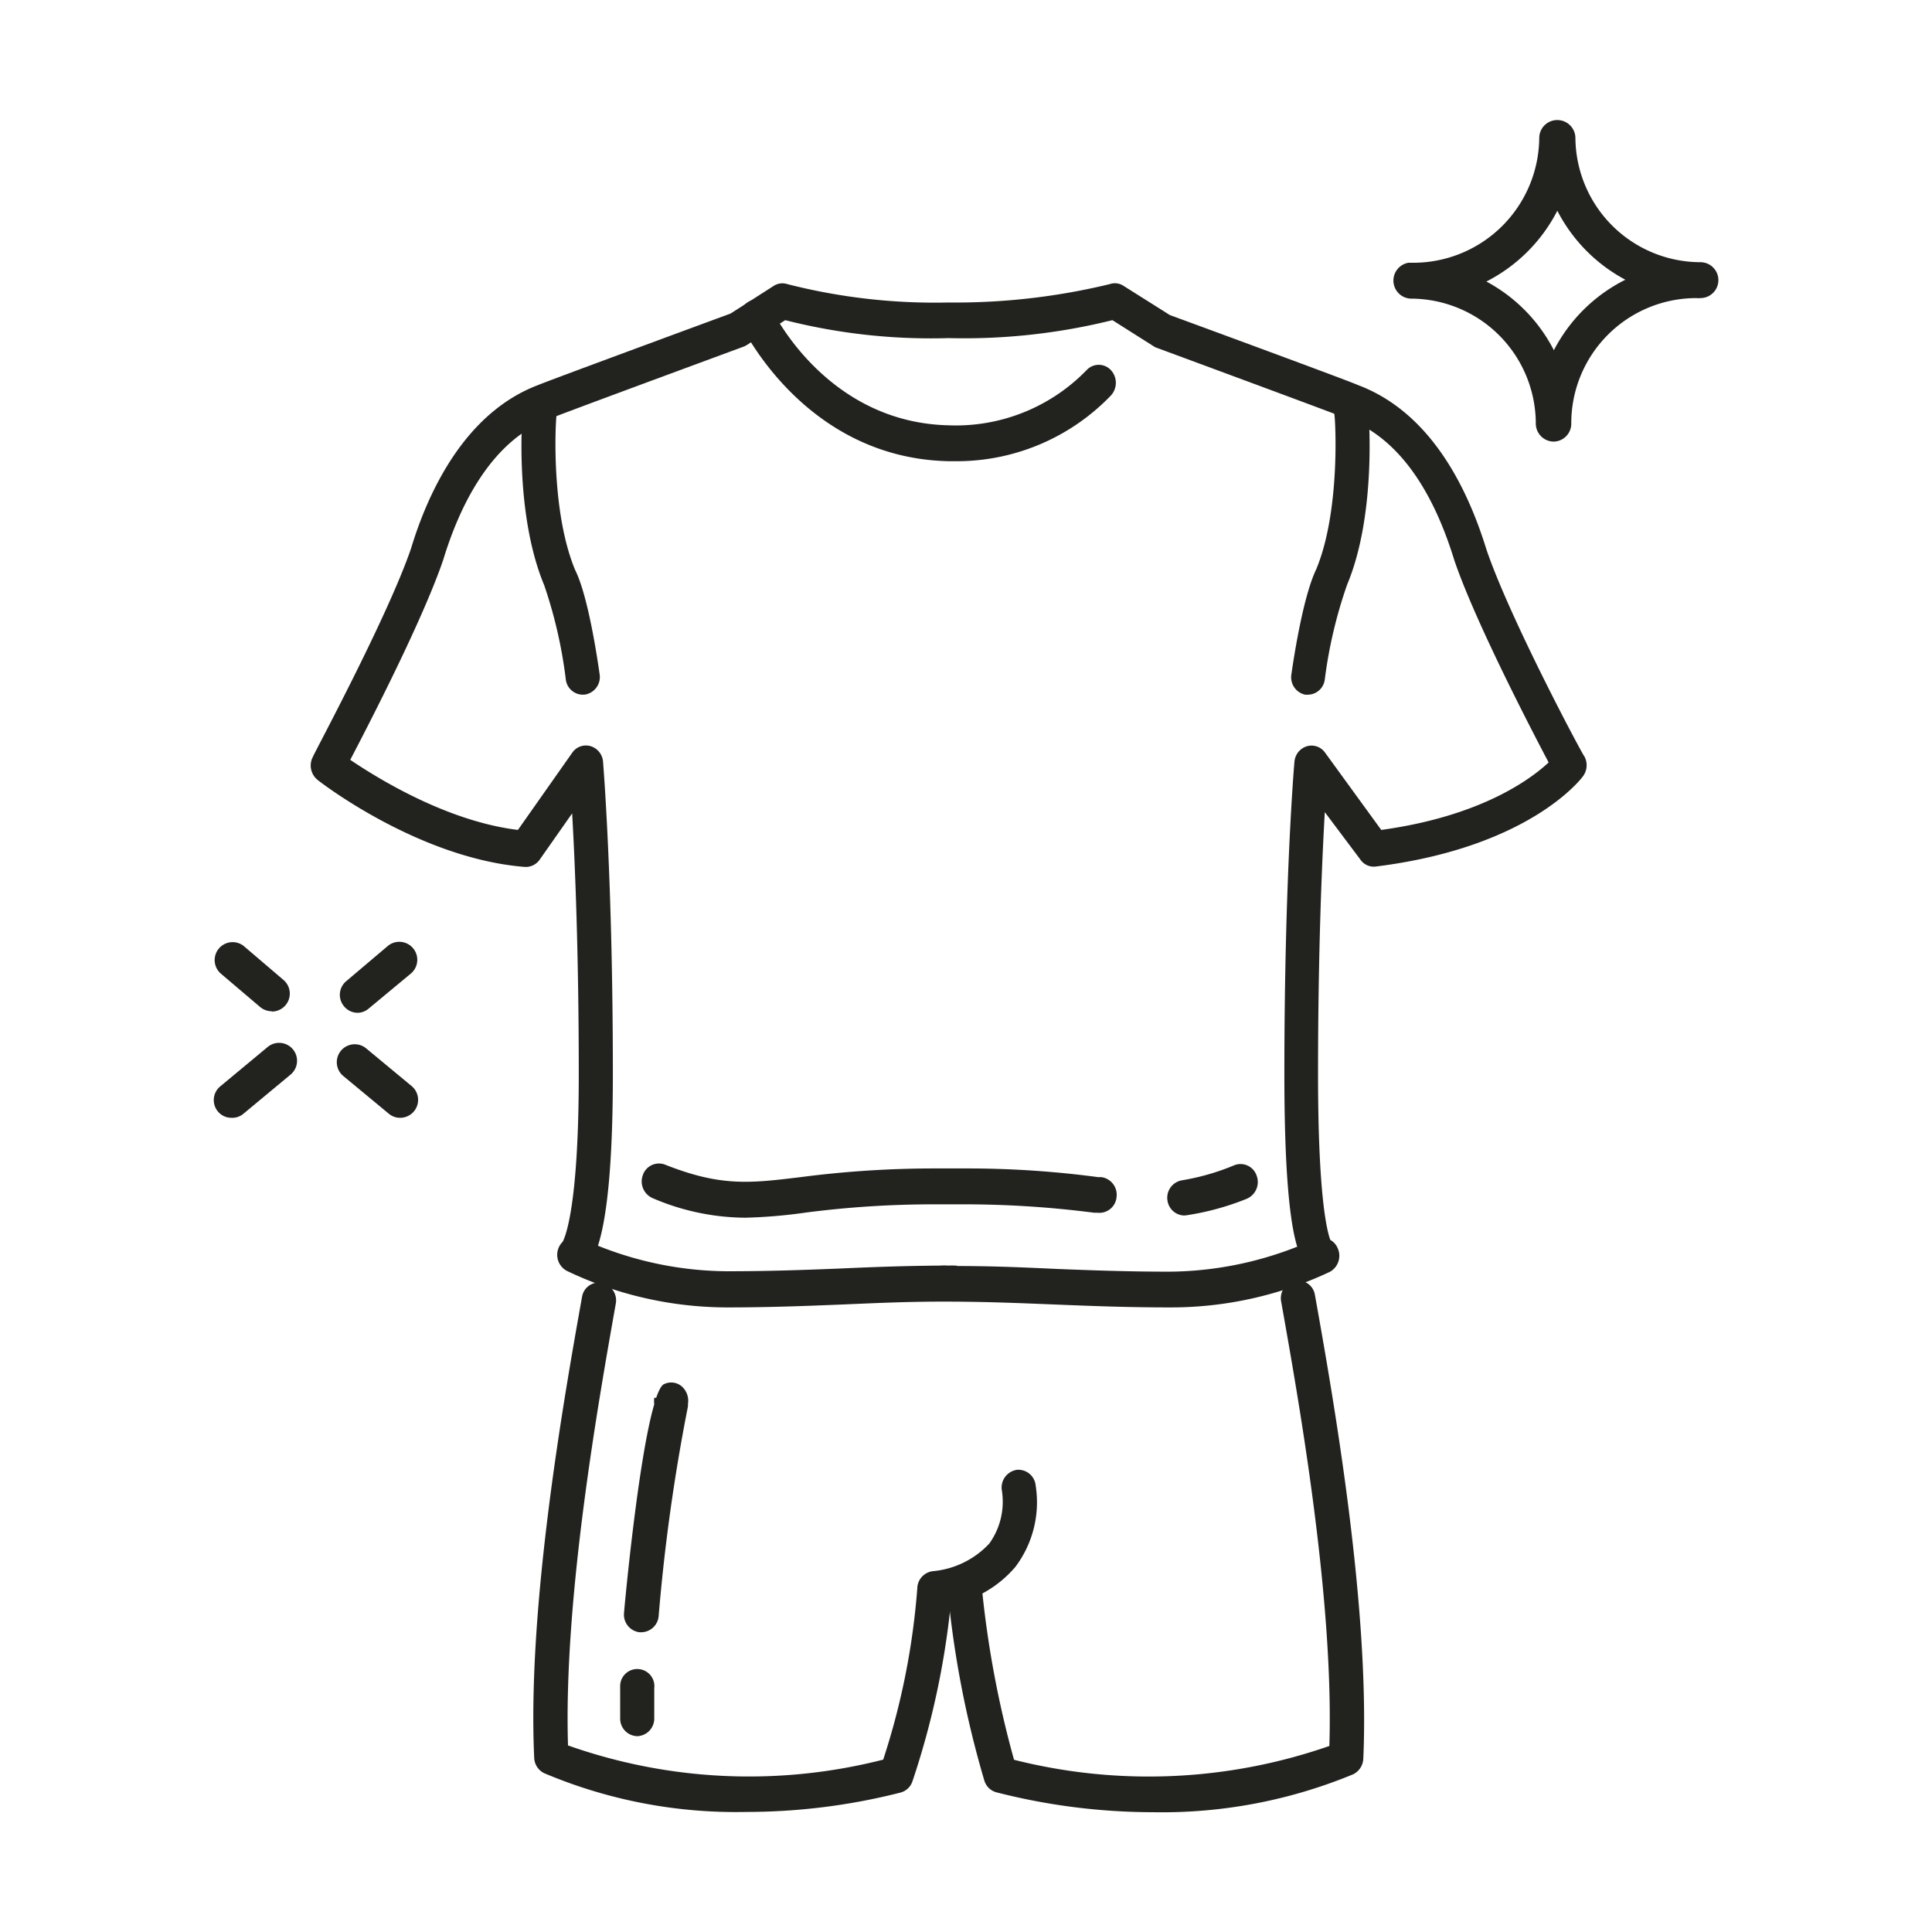
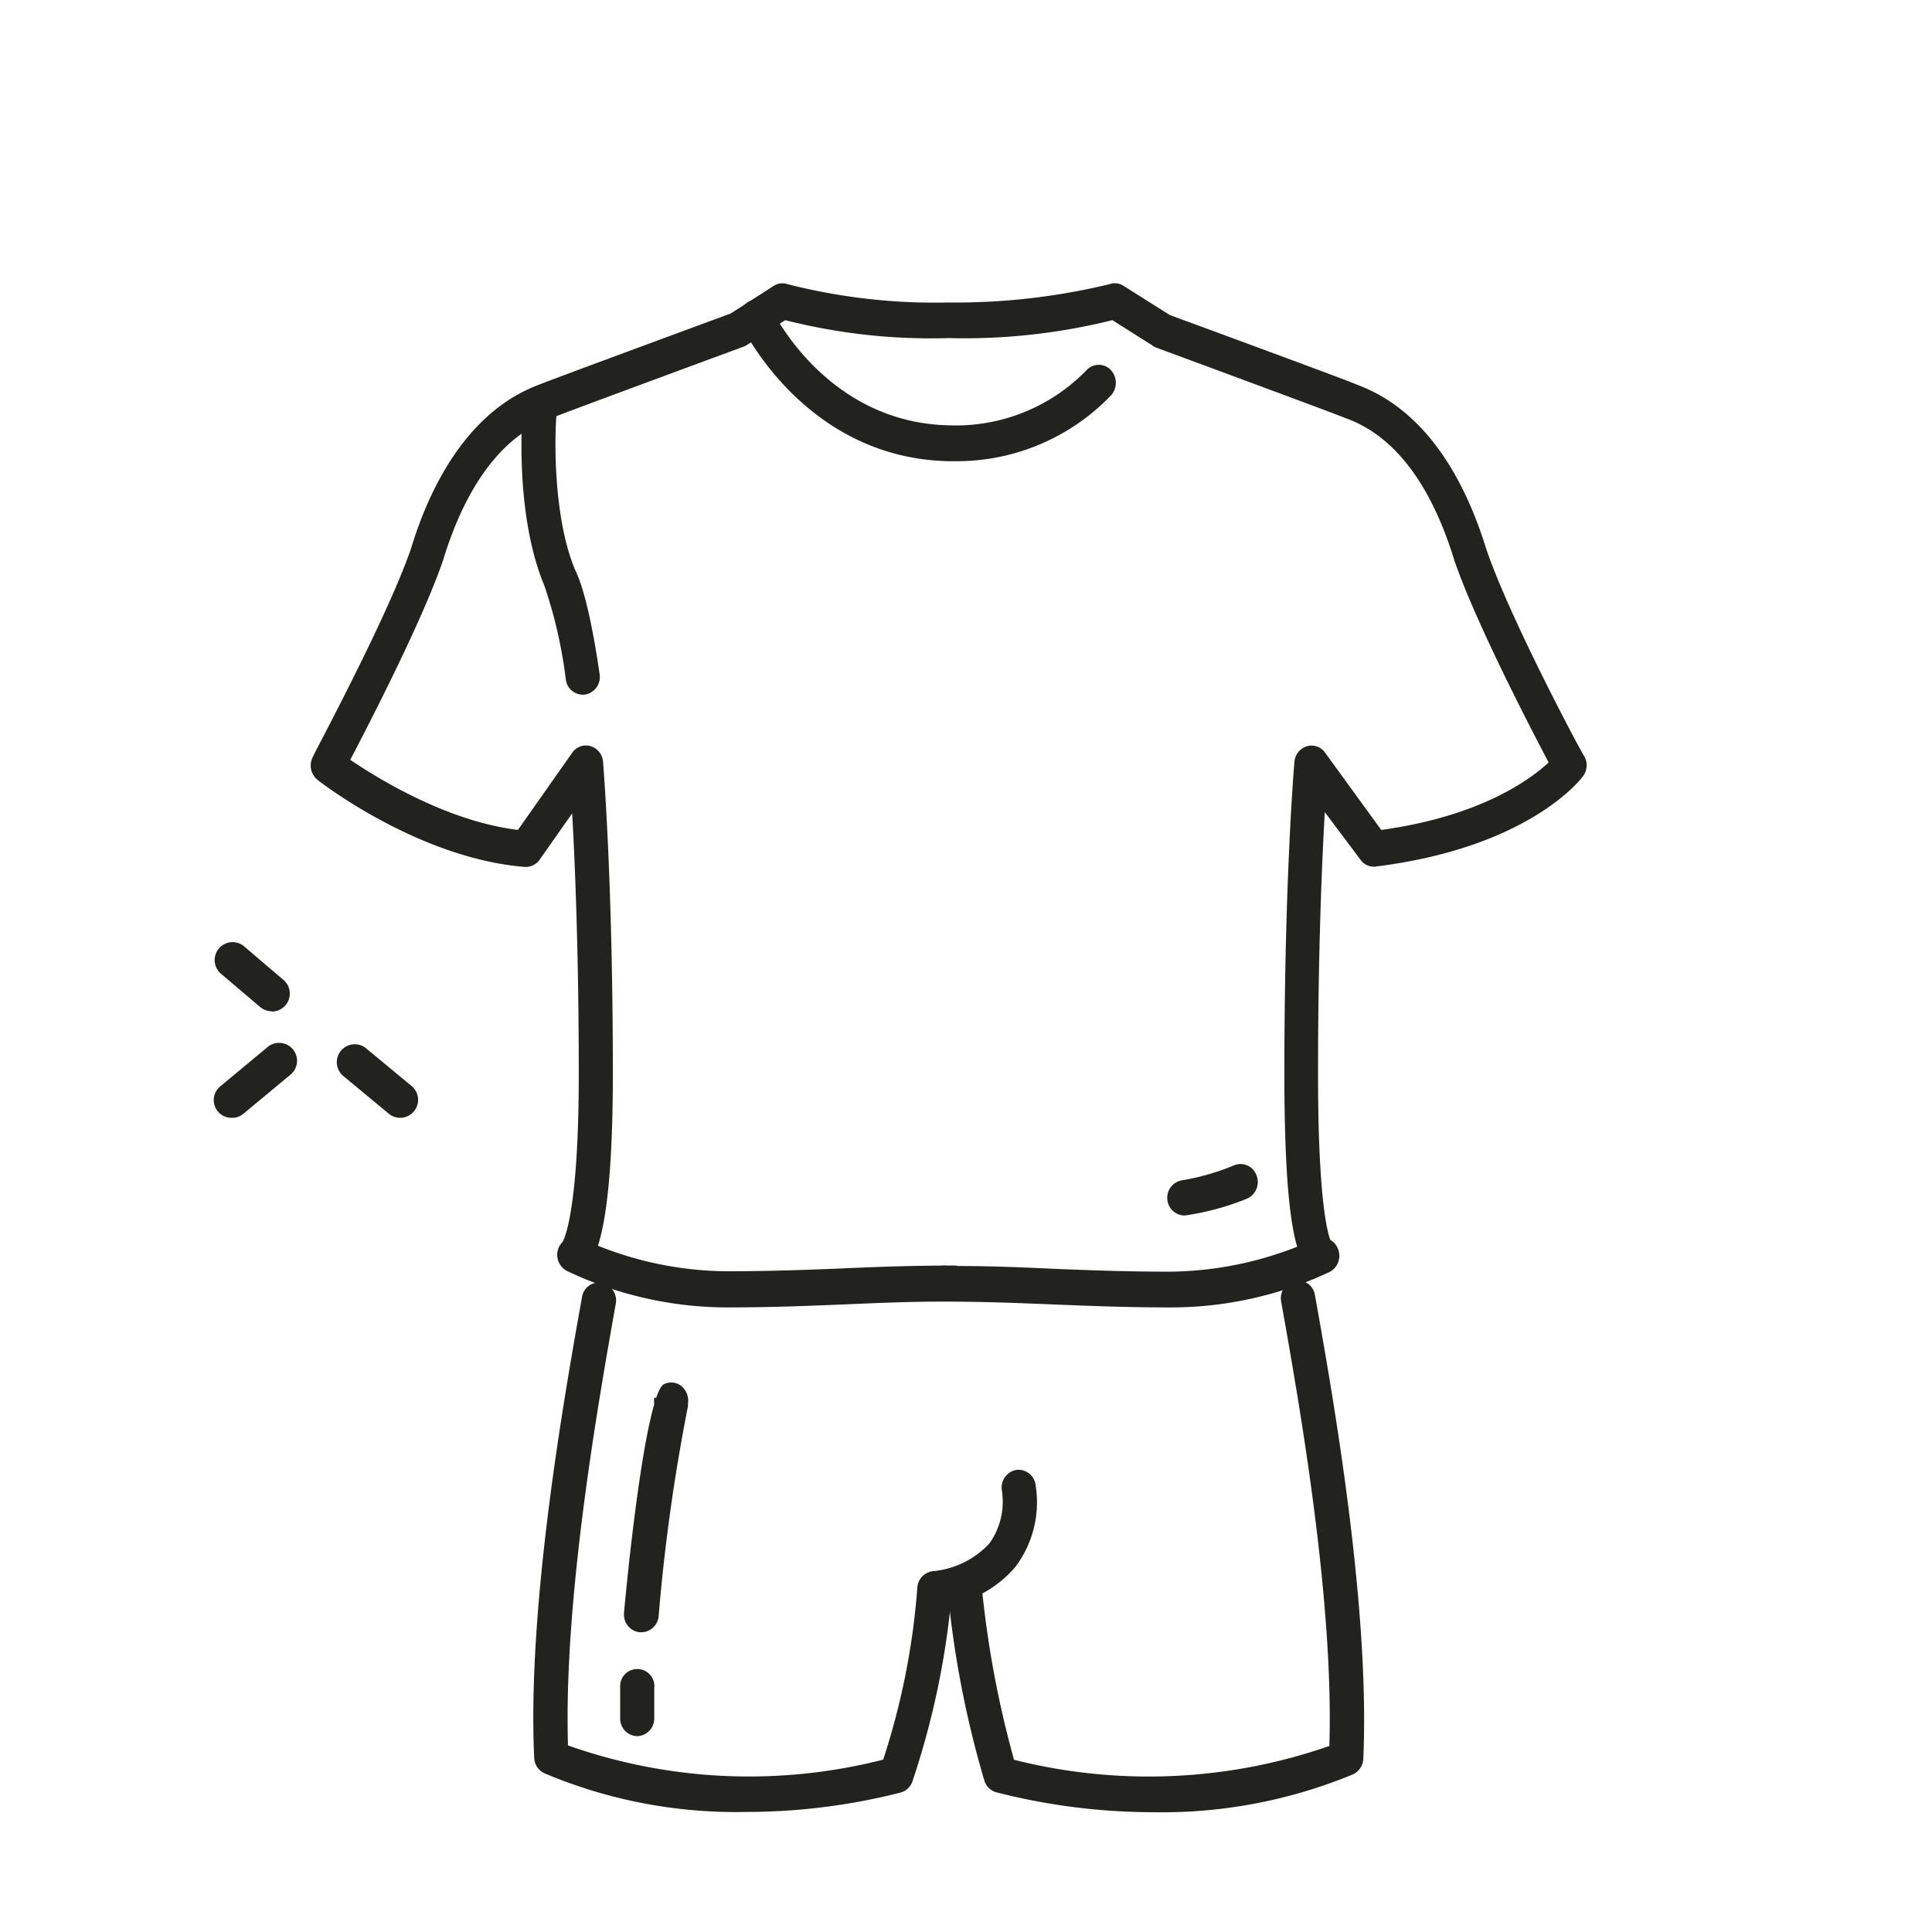
<svg xmlns="http://www.w3.org/2000/svg" id="Layer_1" data-name="Layer 1" viewBox="0 0 140 140">
  <defs>
    <style>.cls-1{fill:#22221f;}</style>
  </defs>
  <path class="cls-1" d="M19.69,73.28a1.32,1.32,0,0,1-.83-.3L16,70.55a1.3,1.3,0,0,1,1.66-2L20.53,71a1.3,1.3,0,0,1-.84,2.3Z" />
  <path class="cls-1" d="M29,81a1.27,1.27,0,0,1-.83-.3l-3.32-2.75a1.3,1.3,0,0,1,1.66-2l3.33,2.76A1.3,1.3,0,0,1,29,81Z" />
-   <path class="cls-1" d="M25.93,73.39a1.27,1.27,0,0,1-1-.47,1.29,1.29,0,0,1,.17-1.83l3-2.54a1.3,1.3,0,1,1,1.67,2l-3.06,2.54A1.25,1.25,0,0,1,25.93,73.39Z" />
  <path class="cls-1" d="M16.78,81a1.27,1.27,0,0,1-1-.47A1.29,1.29,0,0,1,16,78.69l3.37-2.8a1.3,1.3,0,1,1,1.66,2l-3.37,2.8A1.25,1.25,0,0,1,16.78,81Z" />
-   <path class="cls-1" d="M112.61,32a1.31,1.31,0,0,1-1.32-1.3,9.07,9.07,0,0,0-9.06-9.06,1.31,1.31,0,0,1-.17-2.6l.24,0A9.13,9.13,0,0,0,111.54,10a1.3,1.3,0,0,1,1.3-1.3,1.31,1.31,0,0,1,1.32,1.3A9.08,9.08,0,0,0,123.22,19a1.3,1.3,0,0,1,0,2.6,1.35,1.35,0,0,1-.29,0,9.07,9.07,0,0,0-9.07,9.06A1.3,1.3,0,0,1,112.61,32Zm-4.94-11.62a11.7,11.7,0,0,1,4.93,5,11.74,11.74,0,0,1,5.18-5.11,11.75,11.75,0,0,1-4.93-5A11.79,11.79,0,0,1,107.67,20.42Z" />
  <path class="cls-1" d="M42.22,50.34A1.25,1.25,0,0,1,41,49.23a33.71,33.71,0,0,0-1.56-6.81c-2.21-5.3-1.57-12.63-1.56-12.7a1.23,1.23,0,0,1,1.39-1.12,1.29,1.29,0,0,1,1.06,1.46c-.1.81-.38,7.11,1.35,11.25,1,2,1.69,7,1.77,7.54a1.29,1.29,0,0,1-1.05,1.48Z" />
-   <path class="cls-1" d="M94.76,50.34h-.18a1.29,1.29,0,0,1-1-1.48c.08-.55.78-5.5,1.8-7.61,1.69-4.05,1.42-10.37,1.32-11.18a1.29,1.29,0,0,1,1.07-1.46,1.23,1.23,0,0,1,1.39,1.12c0,.07.64,7.42-1.54,12.63A33.52,33.52,0,0,0,96,49.23,1.25,1.25,0,0,1,94.76,50.34Z" />
  <path class="cls-1" d="M84.77,94.74c-3.18,0-5.8-.11-8.32-.21s-4.81-.2-7.72-.21-5.34.11-7.71.21c-2.53.1-5.14.21-8.33.21a27,27,0,0,1-11.62-2.65,1.32,1.32,0,0,1-.3-2.1c.16-.29,1.17-2.45,1.17-12.16,0-8.73-.27-15.2-.48-18.89l-2.35,3.35a1.23,1.23,0,0,1-1.09.53c-7.62-.61-14.72-6.07-15-6.3a1.34,1.34,0,0,1-.34-1.69c0-.1,5.4-10.09,7.11-15.1,1.3-4.29,4-9.86,9.21-11.83.75-.32,12.1-4.5,13.94-5.18l3.12-2a1.16,1.16,0,0,1,1-.13,43.19,43.19,0,0,0,11.66,1.33,47.53,47.53,0,0,0,11.69-1.33,1.14,1.14,0,0,1,1,.12l3.36,2.12c1.8.66,13,4.78,13.6,5.06,5.36,2,8,7.58,9.34,11.92,1.69,5,7,14.95,7.1,15a1.34,1.34,0,0,1-.1,1.44c-.15.21-3.92,5.16-15,6.54a1.17,1.17,0,0,1-1.13-.5L96,58.85c-.21,3.67-.49,10.18-.49,19s.65,11.36.89,12a1.22,1.22,0,0,1,.53.59,1.33,1.33,0,0,1-.56,1.72A27,27,0,0,1,84.77,94.74Zm-15.41-3c2.68,0,5,.11,7.18.21,2.51.1,5.1.2,8.23.2A25.7,25.7,0,0,0,94,90.34c-.5-1.65-.93-5.08-.93-12.51,0-14.21.72-22.54.73-22.62a1.28,1.28,0,0,1,.89-1.13,1.2,1.2,0,0,1,1.33.46l4.07,5.6c7.27-1,10.85-3.7,12.13-4.89-1.36-2.58-5.34-10.26-6.83-14.64C104.22,36.79,102,32,97.67,30.36l-.24-.09c-.5-.22-8.4-3.14-13.59-5.06a.8.8,0,0,1-.23-.11l-3-1.9a44.53,44.53,0,0,1-11.87,1.3A42.87,42.87,0,0,1,56.9,23.2L54.12,25a1.34,1.34,0,0,1-.24.12c-5.28,1.95-13.32,4.92-13.82,5.14l-.24.09c-4.29,1.6-6.55,6.43-7.7,10.21-1.47,4.32-5.3,11.75-6.74,14.5,2,1.35,7,4.45,12.15,5.08l3.94-5.6a1.2,1.2,0,0,1,1.33-.47,1.28,1.28,0,0,1,.9,1.13c0,.08.71,8.41.71,22.62,0,6-.36,10.22-1.08,12.45a25.52,25.52,0,0,0,9.36,1.85c3.14,0,5.73-.1,8.23-.2,2.22-.1,4.51-.19,7.19-.21a4.28,4.28,0,0,1,.62,0A4.42,4.42,0,0,1,69.36,91.72Zm26-2-.06,0Zm0,0Zm0,0Z" />
  <path class="cls-1" d="M69.1,33.42h-.38c-10.27-.23-14.78-9.44-15-9.83a1.32,1.32,0,0,1,.55-1.74,1.2,1.2,0,0,1,1.66.57c.16.34,4.06,8.2,12.81,8.4a13.2,13.2,0,0,0,10-4,1.2,1.2,0,0,1,1.76,0,1.36,1.36,0,0,1,0,1.84A15.5,15.5,0,0,1,69.1,33.42Z" />
  <path class="cls-1" d="M85.82,88.08A1.26,1.26,0,0,1,84.6,87a1.28,1.28,0,0,1,1.05-1.47,17,17,0,0,0,3.81-1.1,1.23,1.23,0,0,1,1.6.76,1.32,1.32,0,0,1-.72,1.68A19.33,19.33,0,0,1,86,88.06Z" />
-   <path class="cls-1" d="M54,88.24a17.22,17.22,0,0,1-6.69-1.41,1.32,1.32,0,0,1-.73-1.67,1.23,1.23,0,0,1,1.6-.77c4.07,1.61,6.14,1.36,9.91.9a74.88,74.88,0,0,1,9.65-.62h2.17a71.53,71.53,0,0,1,9.67.63l.24,0a1.29,1.29,0,0,1,1.09,1.44,1.25,1.25,0,0,1-1.38,1.14l-.24,0a73.34,73.34,0,0,0-9.37-.61H67.73a72.09,72.09,0,0,0-9.36.6A37.21,37.21,0,0,1,54,88.24Z" />
  <path class="cls-1" d="M83.55,131.32a45.93,45.93,0,0,1-11.34-1.44,1.25,1.25,0,0,1-.88-.85,72.45,72.45,0,0,1-2.65-13.7,1.29,1.29,0,0,1,1.1-1.43,1.27,1.27,0,0,1,1.37,1.16,73.47,73.47,0,0,0,2.33,12.46,39.8,39.8,0,0,0,22.85-1c.34-10.71-2.24-25.16-3.49-32.19a1.29,1.29,0,0,1,1-1.52,1.24,1.24,0,0,1,1.44,1c1.31,7.32,4,22.55,3.51,33.64a1.32,1.32,0,0,1-.73,1.12A36.23,36.23,0,0,1,83.55,131.32Zm14-3.89h0Z" />
  <path class="cls-1" d="M54.08,131.3a35.65,35.65,0,0,1-14.65-2.81,1.29,1.29,0,0,1-.72-1.12c-.51-11,2.17-26.15,3.47-33.41a1.23,1.23,0,0,1,1.44-1,1.3,1.3,0,0,1,1,1.52c-1.24,7-3.79,21.32-3.46,32A39.32,39.32,0,0,0,64,127.51a52.61,52.61,0,0,0,2.47-12.41,1.28,1.28,0,0,1,1.16-1.25,6.37,6.37,0,0,0,4.06-2,5.2,5.2,0,0,0,.9-3.9,1.3,1.3,0,0,1,1.09-1.44,1.26,1.26,0,0,1,1.37,1.15,7.78,7.78,0,0,1-1.47,5.88,8.26,8.26,0,0,1-4.69,2.75,59,59,0,0,1-2.77,12.79,1.25,1.25,0,0,1-.88.82A45.29,45.29,0,0,1,54.08,131.3ZM65,128.62h0Z" />
  <path class="cls-1" d="M46.18,125.81a1.27,1.27,0,0,1-1.24-1.28v-.68c0-.51,0-.74,0-1.61a1.24,1.24,0,1,1,2.47.09c0,.79,0,1,0,1.45l0,.7a1.28,1.28,0,0,1-1.22,1.33Z" />
  <path class="cls-1" d="M46.45,118.28h-.1a1.28,1.28,0,0,1-1.13-1.4c0-.13,1-11.08,2.19-15.12a1.85,1.85,0,0,1,0-.47l.14,0c.2-.57.39-.93.59-1a1.18,1.18,0,0,1,1.26.17,1.39,1.39,0,0,1,.45,1.28,1.16,1.16,0,0,1,0,.18,136.61,136.61,0,0,0-2.12,15.17A1.28,1.28,0,0,1,46.45,118.28Z" />
</svg>